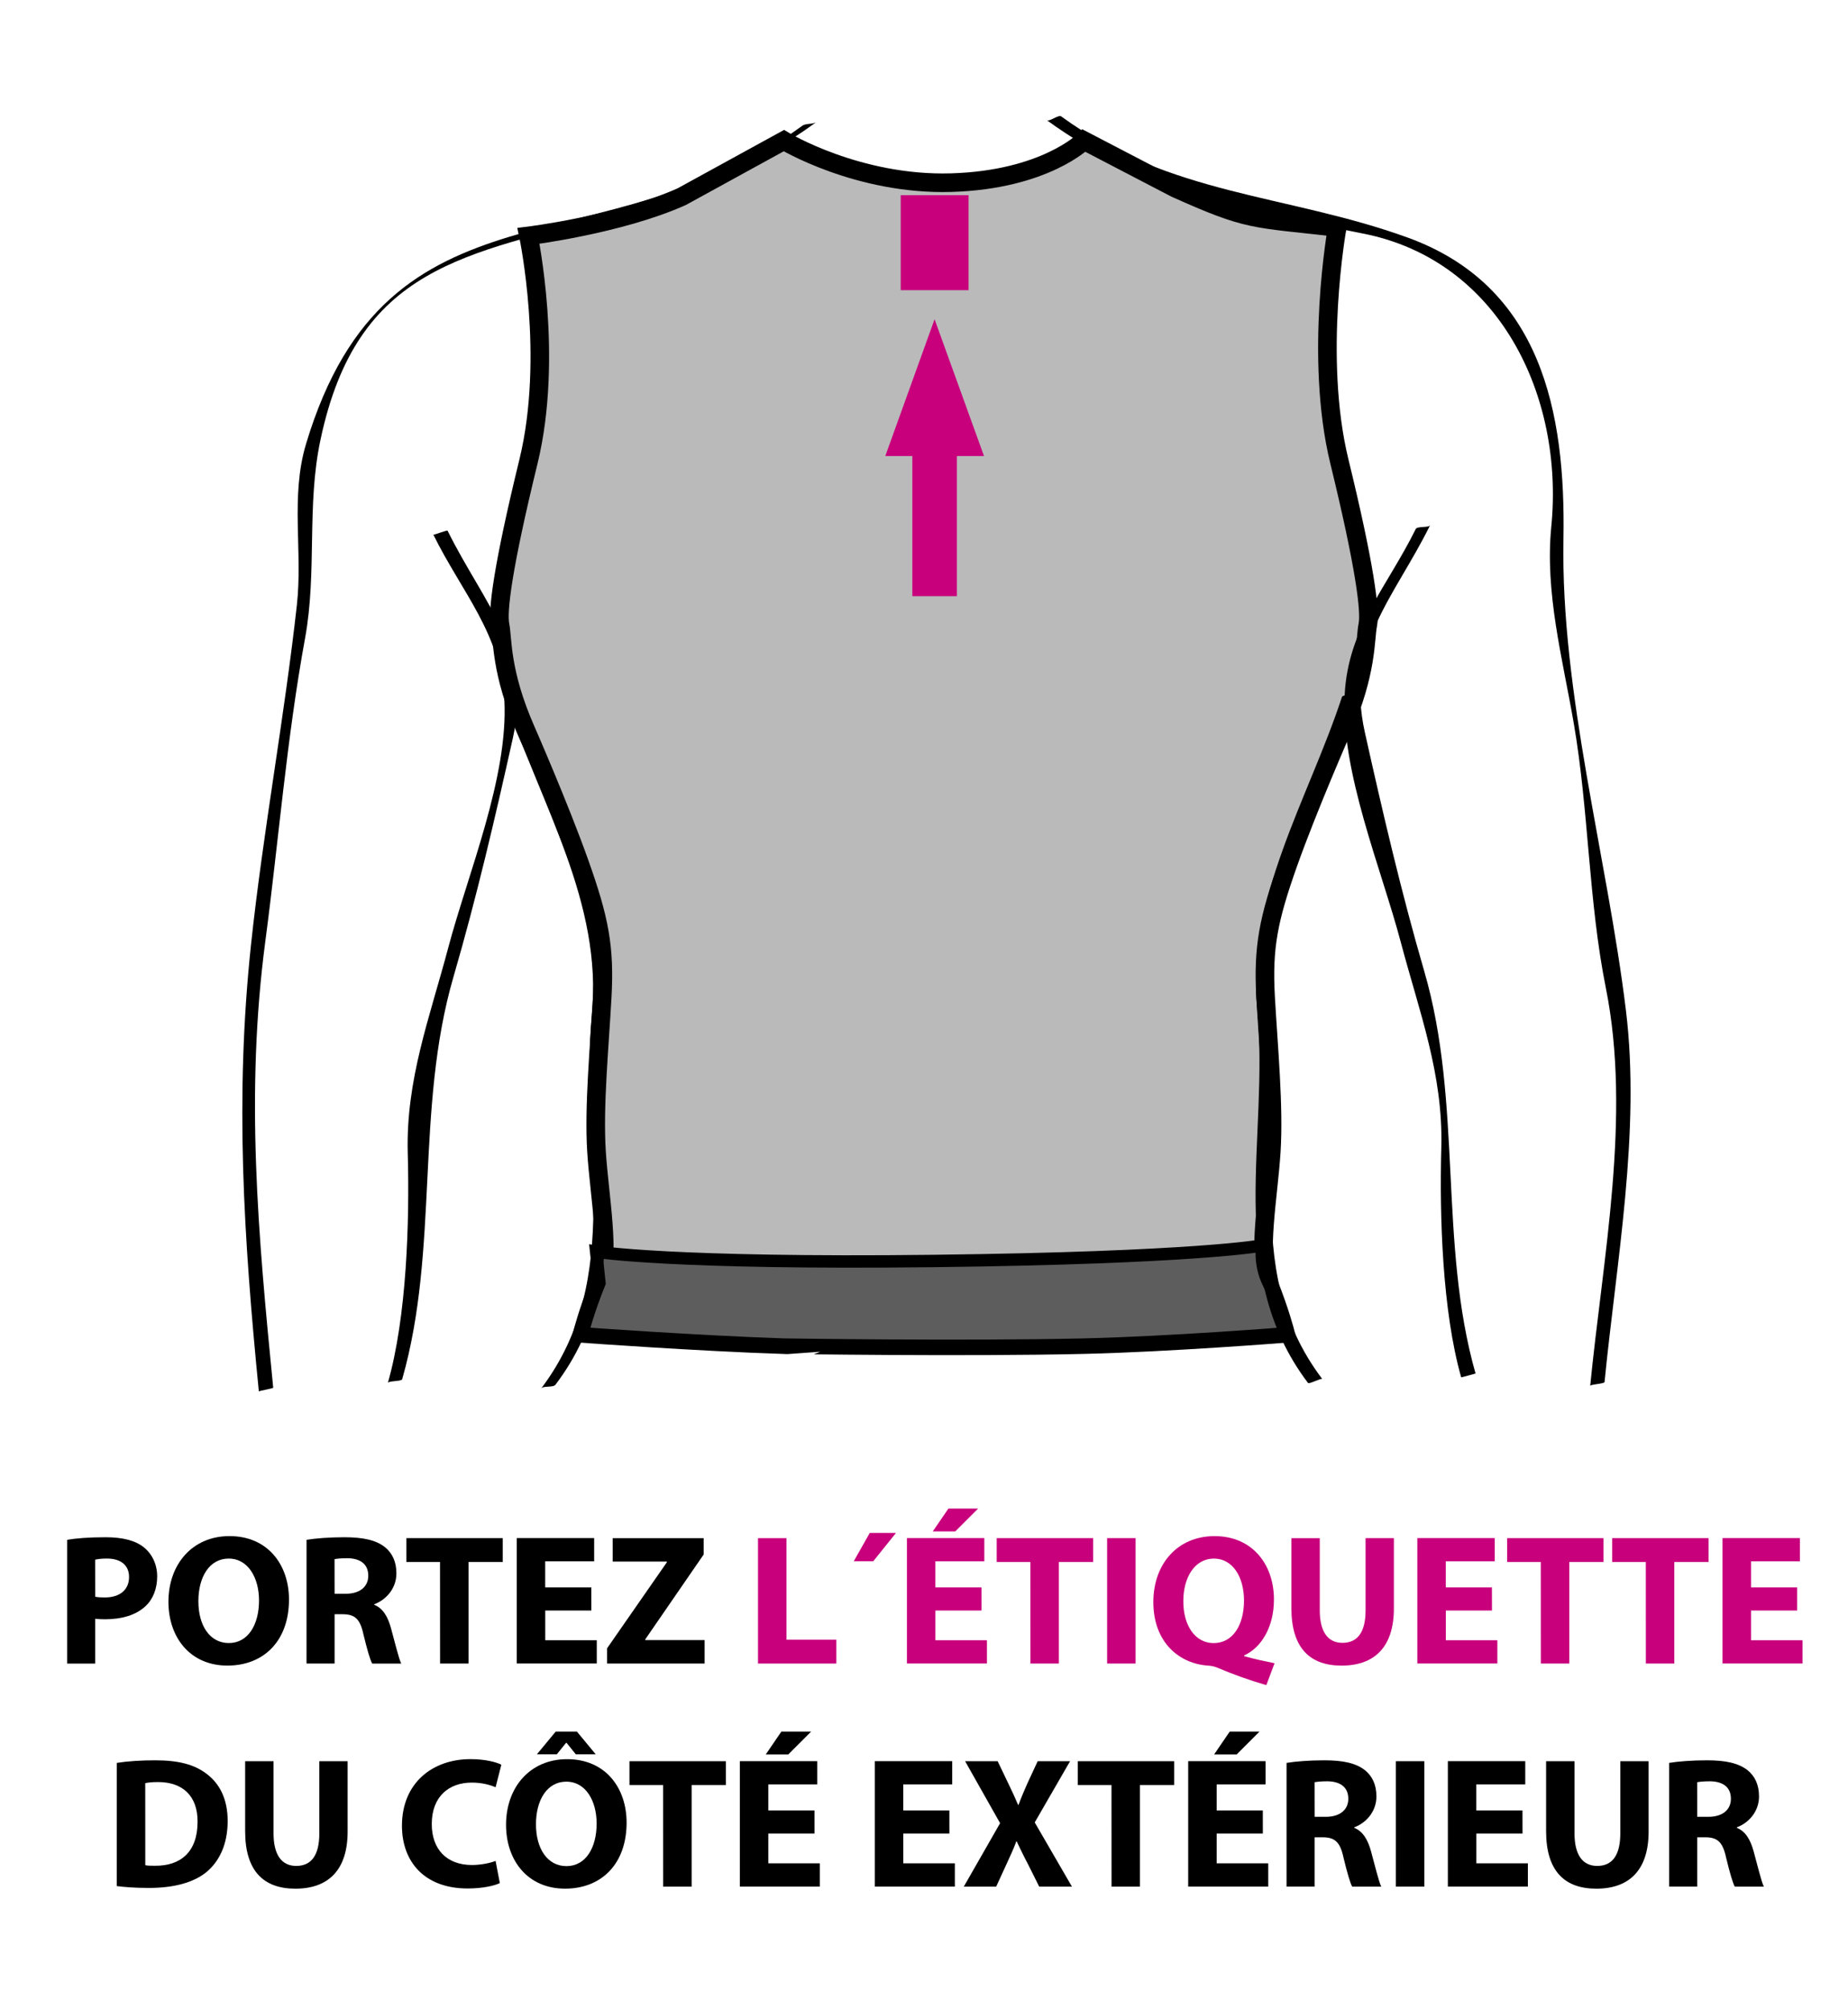
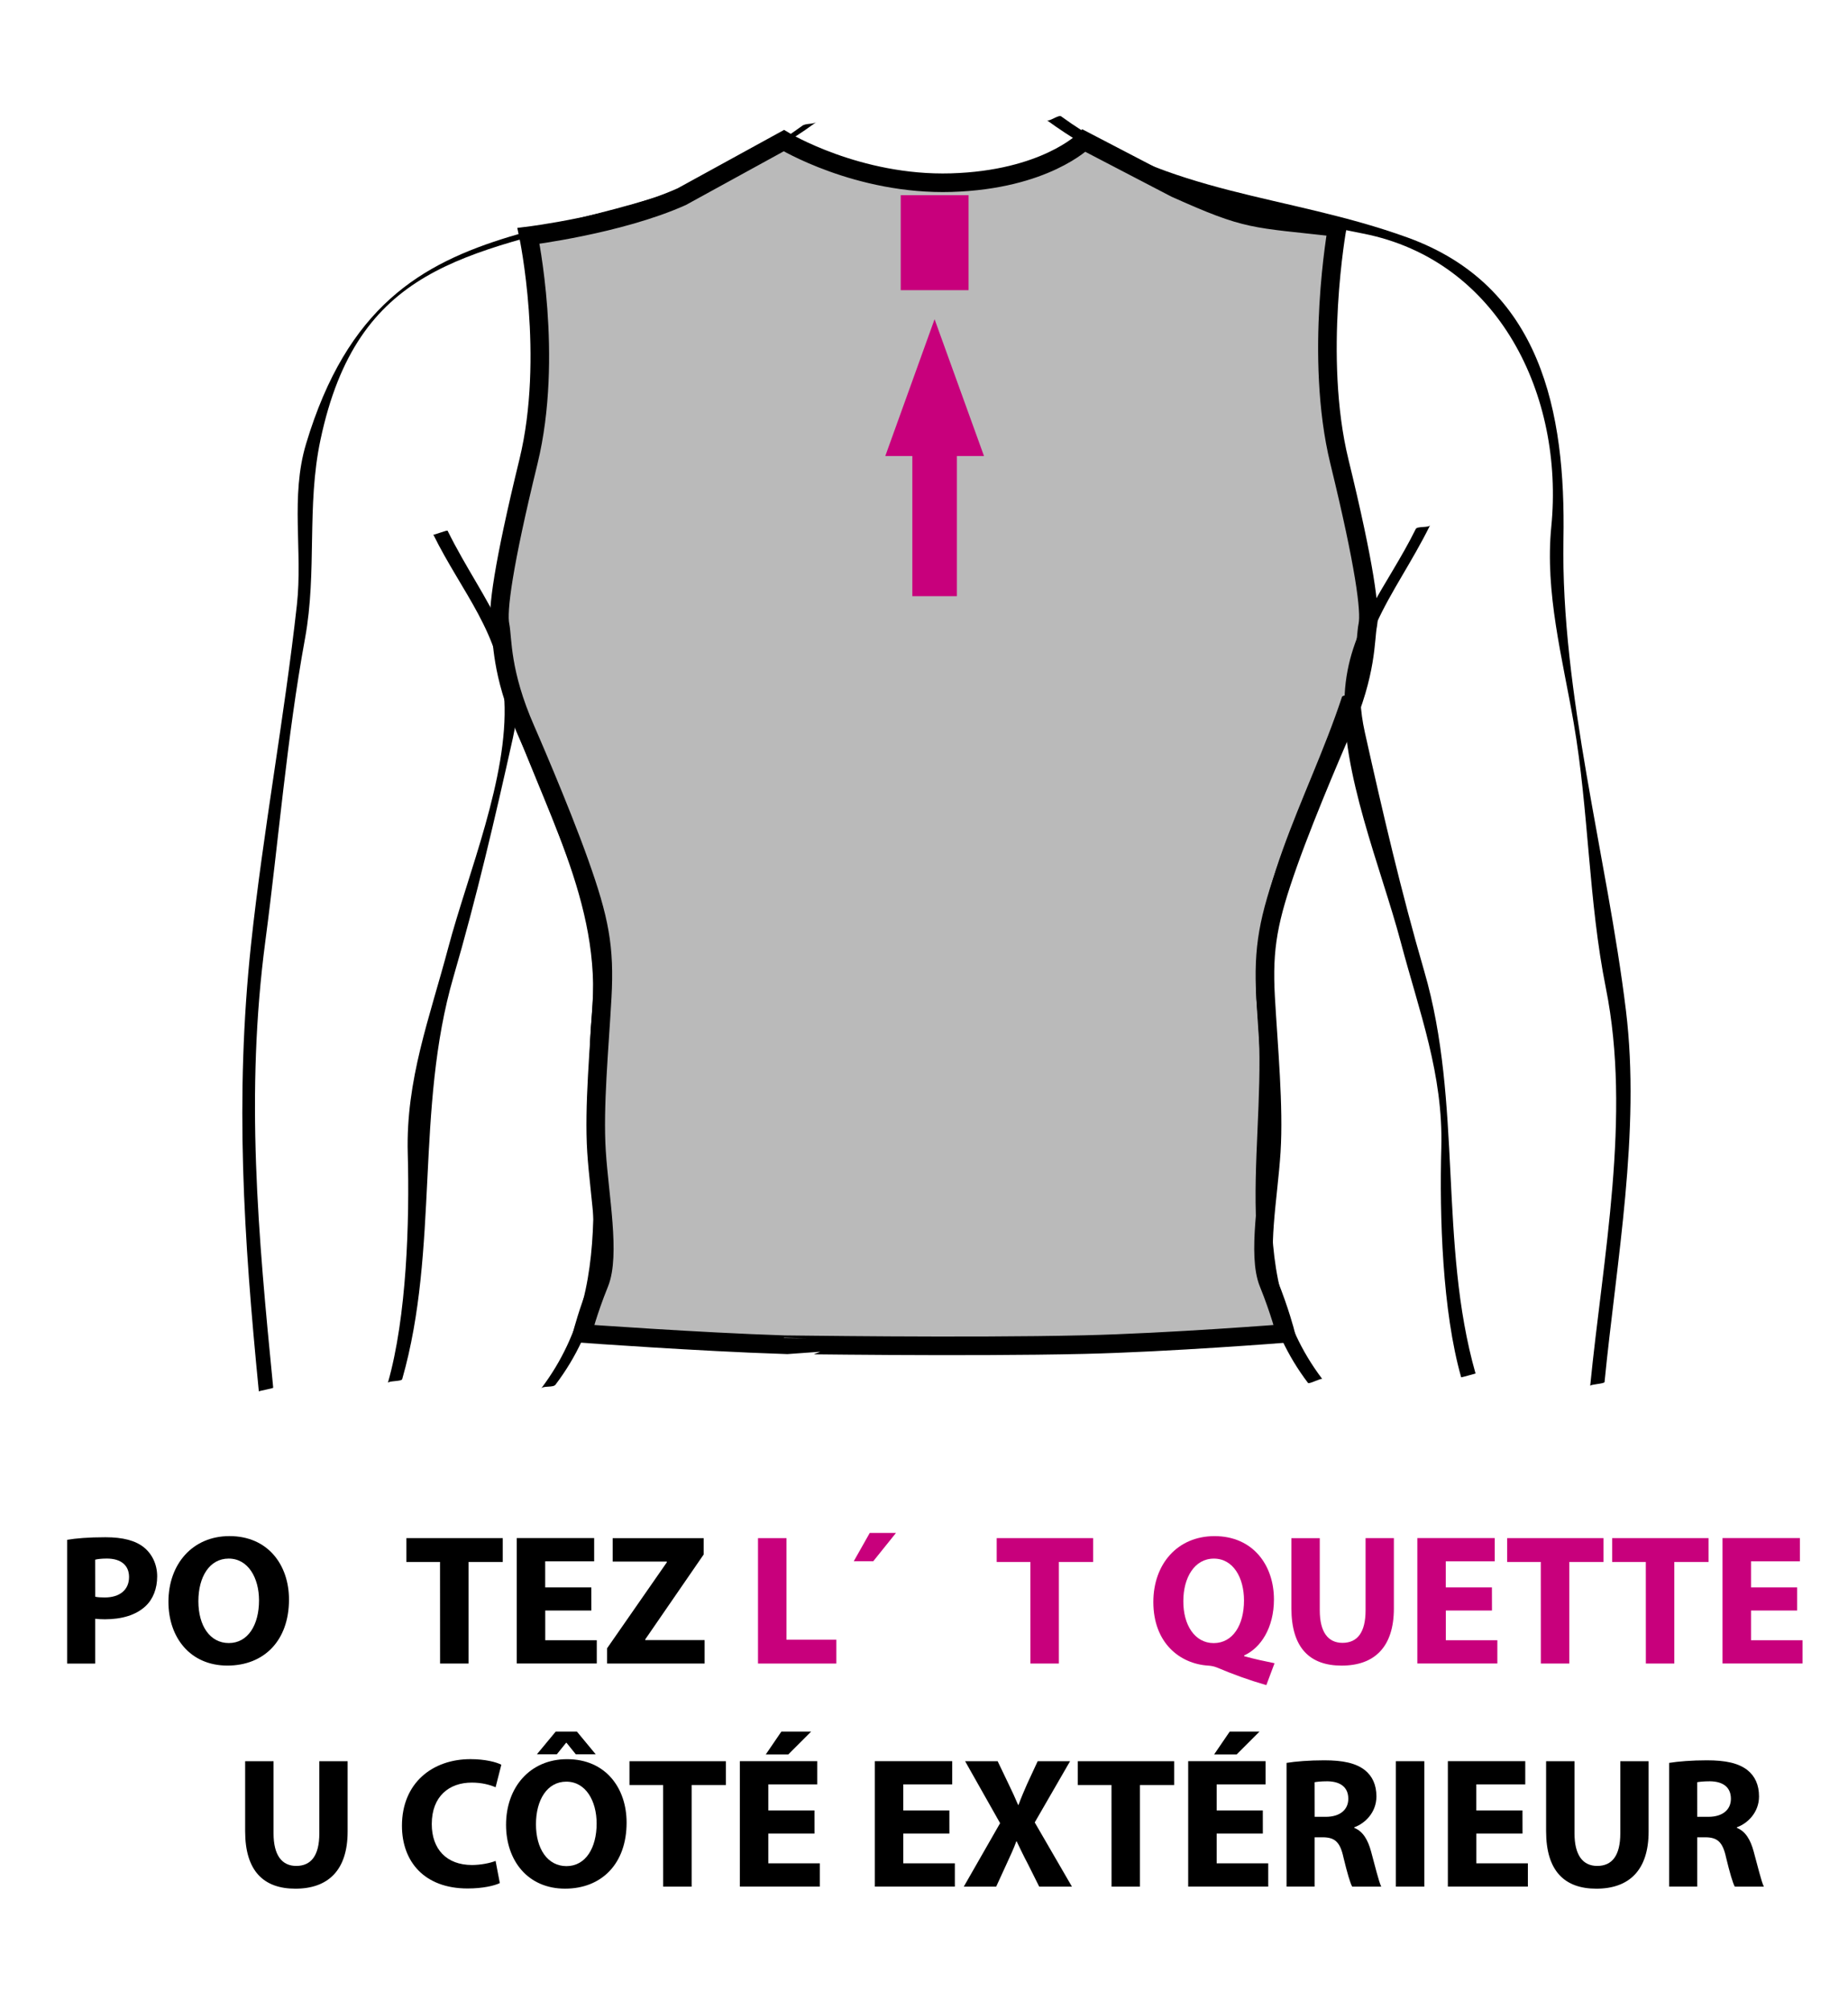
<svg xmlns="http://www.w3.org/2000/svg" version="1.1" id="Vrstva_1" x="0px" y="0px" width="74.563px" height="81.109px" viewBox="0 0 74.563 81.109" enable-background="new 0 0 74.563 81.109" xml:space="preserve">
  <g>
    <g>
      <path d="M2.708,62.125c0.354-0.06,0.85-0.104,1.547-0.104c0.705,0,1.209,0.135,1.547,0.405c0.322,0.256,0.54,0.676,0.54,1.172    c0,0.495-0.165,0.916-0.466,1.2c-0.391,0.368-0.968,0.533-1.644,0.533c-0.15,0-0.285-0.008-0.392-0.021v1.809H2.708V62.125z     M3.841,64.421c0.099,0.022,0.219,0.03,0.385,0.03c0.606,0,0.981-0.308,0.981-0.826c0-0.466-0.322-0.744-0.893-0.744    c-0.233,0-0.392,0.023-0.475,0.045L3.841,64.421L3.841,64.421z" />
      <path d="M11.66,64.534c0,1.659-1.006,2.665-2.485,2.665c-1.501,0-2.379-1.133-2.379-2.575c0-1.517,0.97-2.649,2.462-2.649    C10.811,61.974,11.66,63.138,11.66,64.534z M8.004,64.602c0,0.99,0.466,1.688,1.23,1.688c0.772,0,1.217-0.735,1.217-1.719    c0-0.908-0.436-1.689-1.225-1.689C8.454,62.882,8.004,63.618,8.004,64.602z" />
-       <path d="M12.368,62.125c0.367-0.06,0.916-0.104,1.523-0.104c0.751,0,1.276,0.112,1.637,0.397c0.301,0.24,0.466,0.593,0.466,1.06    c0,0.646-0.458,1.088-0.894,1.246v0.022c0.354,0.144,0.549,0.48,0.676,0.946c0.158,0.57,0.314,1.23,0.413,1.426h-1.171    c-0.083-0.143-0.203-0.556-0.354-1.179c-0.135-0.63-0.353-0.804-0.817-0.812H13.5v1.989h-1.133L12.368,62.125L12.368,62.125z     M13.5,64.301h0.451c0.57,0,0.908-0.284,0.908-0.728c0-0.465-0.314-0.698-0.841-0.706c-0.278,0-0.436,0.022-0.52,0.038    L13.5,64.301L13.5,64.301z" />
      <path d="M17.754,63.018h-1.358v-0.961h3.889v0.961h-1.381v4.099h-1.148L17.754,63.018L17.754,63.018z" />
      <path d="M23.86,64.977h-1.861v1.2h2.08v0.938H20.85v-5.06h3.123v0.938h-1.976v1.051h1.861L23.86,64.977L23.86,64.977z" />
      <path d="M24.495,66.501l2.41-3.468v-0.03H24.72v-0.945h3.671v0.66l-2.357,3.424v0.029h2.396v0.946h-3.935V66.501z" />
      <path fill="#C8007C" d="M30.584,62.057h1.148v4.099h2.013v0.961h-3.161V62.057z" />
      <path fill="#C8007C" d="M36.151,61.847l-0.916,1.141h-0.787l0.645-1.141H36.151z" />
-       <path fill="#C8007C" d="M39.602,64.977h-1.861v1.2h2.08v0.938h-3.229v-5.06h3.123v0.938H37.74v1.051h1.861L39.602,64.977    L39.602,64.977z M39.467,60.863l-0.924,0.923h-0.908l0.632-0.923H39.467z" />
      <path fill="#C8007C" d="M41.573,63.018h-1.358v-0.961h3.89v0.961h-1.382v4.099h-1.148L41.573,63.018L41.573,63.018z" />
-       <path fill="#C8007C" d="M45.819,62.057v5.06H44.67v-5.06H45.819z" />
      <path fill="#C8007C" d="M51.094,67.988c-0.722-0.21-1.322-0.428-1.998-0.713c-0.112-0.045-0.232-0.068-0.354-0.075    c-1.142-0.075-2.207-0.916-2.207-2.567c0-1.517,0.961-2.657,2.47-2.657c1.548,0,2.396,1.171,2.396,2.553    c0,1.147-0.533,1.959-1.201,2.26v0.03c0.391,0.113,0.826,0.203,1.225,0.285L51.094,67.988z M50.193,64.572    c0-0.923-0.437-1.689-1.216-1.689c-0.781,0-1.232,0.767-1.232,1.712c-0.007,0.962,0.459,1.697,1.226,1.697    C49.743,66.291,50.193,65.563,50.193,64.572z" />
      <path fill="#C8007C" d="M53.25,62.057v2.912c0,0.871,0.33,1.313,0.916,1.313c0.601,0,0.932-0.42,0.932-1.313v-2.912h1.142v2.838    c0,1.562-0.789,2.305-2.109,2.305c-1.276,0-2.026-0.706-2.026-2.32v-2.822H53.25z" />
      <path fill="#C8007C" d="M60.198,64.977h-1.862v1.2h2.079v0.938h-3.228v-5.06h3.123v0.938h-1.976v1.051h1.862L60.198,64.977    L60.198,64.977z" />
      <path fill="#C8007C" d="M62.168,63.018h-1.358v-0.961h3.889v0.961h-1.381v4.099h-1.148L62.168,63.018L62.168,63.018z" />
      <path fill="#C8007C" d="M66.405,63.018h-1.358v-0.961h3.89v0.961h-1.382v4.099h-1.148L66.405,63.018L66.405,63.018z" />
      <path fill="#C8007C" d="M72.512,64.977H70.65v1.2h2.079v0.938h-3.229v-5.06h3.122v0.938H70.65v1.051h1.862V64.977z" />
-       <path d="M4.713,71.125c0.42-0.067,0.969-0.104,1.546-0.104c0.962,0,1.584,0.173,2.071,0.541c0.526,0.391,0.856,1.014,0.856,1.906    c0,0.969-0.354,1.637-0.841,2.05C7.812,75.96,7.001,76.17,6.011,76.17c-0.595,0-1.015-0.038-1.3-0.075L4.713,71.125L4.713,71.125z     M5.862,75.253c0.098,0.022,0.255,0.022,0.396,0.022c1.036,0.007,1.713-0.563,1.713-1.771c0.008-1.051-0.608-1.606-1.593-1.606    c-0.256,0-0.42,0.021-0.518,0.045L5.862,75.253L5.862,75.253z" />
      <path d="M11.037,71.057v2.912c0,0.871,0.33,1.313,0.915,1.313c0.603,0,0.932-0.42,0.932-1.313v-2.912h1.142v2.838    c0,1.562-0.787,2.305-2.109,2.305c-1.274,0-2.026-0.706-2.026-2.32v-2.822H11.037z" />
      <path d="M20.167,75.974c-0.211,0.104-0.684,0.218-1.299,0.218c-1.75,0-2.65-1.089-2.65-2.53c0-1.727,1.231-2.688,2.764-2.688    c0.593,0,1.044,0.119,1.246,0.225l-0.232,0.909c-0.232-0.099-0.556-0.188-0.961-0.188c-0.909,0-1.614,0.548-1.614,1.674    c0,1.015,0.602,1.651,1.621,1.651c0.347,0,0.729-0.075,0.954-0.165L20.167,75.974z" />
      <path d="M25.282,73.534c0,1.659-1.006,2.665-2.484,2.665c-1.502,0-2.38-1.133-2.38-2.575c0-1.517,0.969-2.649,2.462-2.649    C24.434,70.974,25.282,72.138,25.282,73.534z M21.625,73.602c0,0.99,0.467,1.688,1.232,1.688c0.772,0,1.216-0.735,1.216-1.719    c0-0.908-0.436-1.689-1.224-1.689C22.077,71.882,21.625,72.618,21.625,73.602z M23.278,69.863l0.758,0.916h-0.803l-0.375-0.465    h-0.017l-0.375,0.465h-0.804l0.759-0.916H23.278z" />
      <path d="M26.756,72.018h-1.358v-0.961h3.889v0.961h-1.381v4.099h-1.148L26.756,72.018L26.756,72.018z" />
      <path d="M32.863,73.977H31v1.2h2.08v0.938h-3.229v-5.06h3.123v0.938H31v1.051h1.862L32.863,73.977L32.863,73.977z M32.727,69.863    l-0.923,0.923h-0.908l0.63-0.923H32.727z" />
      <path d="M38.307,73.977h-1.861v1.2h2.08v0.938h-3.229v-5.06h3.123v0.938h-1.975v1.051h1.861L38.307,73.977L38.307,73.977z" />
      <path d="M41.93,76.117l-0.458-0.916c-0.188-0.353-0.309-0.615-0.45-0.908h-0.017c-0.104,0.293-0.231,0.557-0.391,0.908    l-0.42,0.916h-1.307l1.465-2.56l-1.412-2.5h1.313l0.442,0.923c0.15,0.308,0.263,0.556,0.384,0.841h0.015    c0.12-0.323,0.219-0.548,0.346-0.841l0.428-0.923h1.307l-1.426,2.47l1.501,2.59H41.93z" />
      <path d="M44.846,72.018h-1.359v-0.961h3.889v0.961h-1.381v4.099h-1.147L44.846,72.018L44.846,72.018z" />
      <path d="M50.953,73.977H49.09v1.2h2.08v0.938h-3.229v-5.06h3.123v0.938H49.09v1.051h1.862L50.953,73.977L50.953,73.977z     M50.817,69.863l-0.923,0.923h-0.908l0.63-0.923H50.817z" />
      <path d="M51.91,71.125c0.368-0.06,0.915-0.104,1.524-0.104c0.75,0,1.274,0.112,1.637,0.397c0.3,0.24,0.465,0.593,0.465,1.06    c0,0.646-0.458,1.088-0.894,1.246v0.022c0.353,0.144,0.548,0.48,0.676,0.946c0.157,0.57,0.314,1.23,0.413,1.426h-1.172    c-0.082-0.143-0.202-0.556-0.353-1.179c-0.136-0.63-0.354-0.804-0.817-0.812h-0.347v1.989H51.91V71.125z M53.043,73.301h0.45    c0.57,0,0.908-0.284,0.908-0.728c0-0.465-0.315-0.698-0.841-0.706c-0.277,0-0.437,0.022-0.519,0.038L53.043,73.301L53.043,73.301z    " />
      <path d="M67.347,71.125c0.368-0.06,0.915-0.104,1.524-0.104c0.75,0,1.274,0.112,1.637,0.397c0.3,0.24,0.465,0.593,0.465,1.06    c0,0.646-0.458,1.088-0.894,1.246v0.022c0.353,0.144,0.548,0.48,0.676,0.946c0.157,0.57,0.314,1.23,0.413,1.426h-1.172    c-0.082-0.143-0.202-0.556-0.353-1.179c-0.136-0.63-0.354-0.804-0.817-0.812H68.48v1.989h-1.133V71.125z M68.48,73.301h0.45    c0.57,0,0.908-0.284,0.908-0.728c0-0.465-0.315-0.698-0.841-0.706c-0.277,0-0.437,0.022-0.519,0.038L68.48,73.301L68.48,73.301z" />
      <path d="M57.468,71.057v5.06H56.32v-5.06H57.468z" />
      <path d="M61.43,73.977h-1.862v1.2h2.079v0.938h-3.229v-5.06h3.123v0.938h-1.975v1.051h1.862L61.43,73.977L61.43,73.977z" />
      <path d="M63.528,71.057v2.912c0,0.871,0.33,1.313,0.916,1.313c0.602,0,0.932-0.42,0.932-1.313v-2.912h1.142v2.838    c0,1.562-0.788,2.305-2.109,2.305c-1.276,0-2.027-0.706-2.027-2.32v-2.822H63.528z" />
    </g>
    <g>
      <path fill="#BABABA" stroke="#000000" stroke-width="0.75" stroke-miterlimit="10" d="M43.738,54.249    c3.438-0.08,8.13-0.452,8.13-0.452s-0.229-0.902-0.687-2.032c-0.46-1.13,0-3.502,0.113-5.311c0.114-1.807-0.113-4.179-0.229-6.212    c-0.114-2.033,0.115-3.163,0.915-5.422c0.802-2.259,2.171-5.378,2.171-5.378c1.022-2.327,0.921-3.659,1.036-4.225    c0.112-0.564-0.115-2.373-1.146-6.6s-0.088-9.441-0.088-9.441c-3.457-0.39-3.556-0.249-6.525-1.58l-3.691-1.922    c0,0-1.577,1.582-5.355,1.695c-3.776,0.112-6.755-1.695-6.755-1.695l-4.121,2.261c-2.52,1.13-6.183,1.582-6.183,1.582    s1.029,4.876,0,9.103c-1.032,4.228-1.261,6.034-1.146,6.6c0.112,0.564,0.012,1.896,1.036,4.225c0,0,1.367,3.119,2.169,5.378    c0.803,2.259,1.029,3.389,0.915,5.422c-0.112,2.034-0.344,4.405-0.229,6.212c0.115,1.809,0.572,4.181,0.115,5.311    c-0.459,1.129-0.688,2.032-0.688,2.032s4.694,0.34,8.129,0.452C31.627,54.249,38.902,54.362,43.738,54.249z" />
-       <path fill="#5E5D5D" stroke="#000000" stroke-width="0.5" stroke-miterlimit="10" d="M51.181,51.764    c0.54,1.091,0.687,2.032,0.687,2.032s-4.692,0.373-8.13,0.452c-4.836,0.113-12.11,0-12.11,0c-3.435-0.113-8.129-0.452-8.129-0.452    s0.229-0.902,0.688-2.032L24.053,50.5c0,0,3,0.5,13.625,0.375s13.25-0.625,13.25-0.625S50.803,51,51.181,51.764z" />
      <g>
        <rect x="36.811" y="16.541" fill="#C8007C" width="1.797" height="7.512" />
        <polygon fill="#C8007C" points="39.702,18.398 35.72,18.398 37.708,12.879    " />
      </g>
      <rect x="36.342" y="7.875" fill="#C8007C" width="2.738" height="3.832" />
      <g>
        <g>
          <g>
            <path d="M32.369,5.075c-8.082,5.892-16.695,1.752-20.02,12.833c-0.64,2.13-0.13,4.33-0.37,6.497       c-0.508,4.575-1.36,9.116-1.851,13.706C9.47,44.302,9.83,49.909,10.444,56.14c-0.003-0.028,0.583-0.119,0.579-0.155       c-0.611-6.197-1.13-11.867-0.315-18.029c0.54-4.083,0.858-8.147,1.601-12.208c0.491-2.692,0.055-5.328,0.62-7.996       c1.486-7.03,5.836-7.487,11.98-9.117c2.881-0.764,5.617-1.95,8.038-3.716C32.799,5.029,32.521,4.964,32.369,5.075L32.369,5.075       z" />
          </g>
        </g>
        <g>
          <g>
            <path d="M17.483,21.568c1.157,2.344,2.726,3.989,2.867,6.677c0.164,3.125-1.47,6.999-2.264,9.99       c-0.753,2.839-1.715,5.333-1.634,8.297c0.075,2.76-0.04,6.592-0.803,9.264c0.026-0.095,0.55-0.053,0.579-0.154       c1.502-5.259,0.517-10.899,2.07-16.236c0.925-3.175,1.678-6.406,2.396-9.633c0.791-3.555-1.168-5.391-2.634-8.359       C18.043,21.374,17.499,21.599,17.483,21.568L17.483,21.568z" />
          </g>
        </g>
        <g>
          <g>
            <path d="M22.413,55.866c3.477-4.59,1.323-9.832,2.046-15.062c0.62-4.481-2.066-8.507-3.419-12.614       c-0.005-0.016-0.577,0.162-0.579,0.154c1.381,4.196,3.857,8.055,3.419,12.614c-0.497,5.176,1.353,10.574-2.046,15.063       C21.927,55.898,22.316,55.994,22.413,55.866L22.413,55.866z" />
          </g>
        </g>
        <g>
          <g>
            <path d="M42.238,4.85C46.117,7.677,50.402,8.518,55,9.424c5.49,1.082,8.109,6.552,7.592,11.818       c-0.263,2.673,0.449,5.295,0.903,7.921c0.613,3.543,0.592,7.18,1.299,10.705c1.033,5.155-0.122,10.86-0.633,16.046       c0.006-0.065,0.572-0.081,0.579-0.155c0.48-4.873,1.459-10.107,0.863-14.992c-0.754-6.188-2.634-12.798-2.521-19.015       c0.093-5.124-0.886-10.216-6.299-12.172c-4.862-1.757-9.563-1.674-13.967-4.885C42.713,4.618,42.336,4.921,42.238,4.85       L42.238,4.85z" />
          </g>
        </g>
        <g>
          <g>
            <path d="M57.123,21.342c-1.159,2.345-2.727,3.989-2.868,6.678c-0.164,3.124,1.47,6.998,2.263,9.989       c0.753,2.84,1.716,5.333,1.636,8.298c-0.075,2.763,0.041,6.588,0.802,9.263c0.002,0.007,0.58-0.154,0.579-0.155       c-1.496-5.262-0.515-10.896-2.071-16.236c-0.925-3.175-1.676-6.405-2.395-9.632c-0.791-3.553,1.167-5.392,2.634-8.358       C57.646,21.302,57.183,21.221,57.123,21.342L57.123,21.342z" />
          </g>
        </g>
        <g>
          <g>
            <path d="M53.353,55.64c-3.477-4.589-1.325-9.833-2.047-15.063c-0.618-4.481,2.066-8.506,3.419-12.614       c-0.033,0.102-0.544,0.049-0.579,0.155c-1.382,4.197-3.856,8.054-3.419,12.614c0.495,5.175-1.353,10.576,2.047,15.062       C52.821,55.859,53.31,55.583,53.353,55.64L53.353,55.64z" />
          </g>
        </g>
      </g>
    </g>
  </g>
</svg>